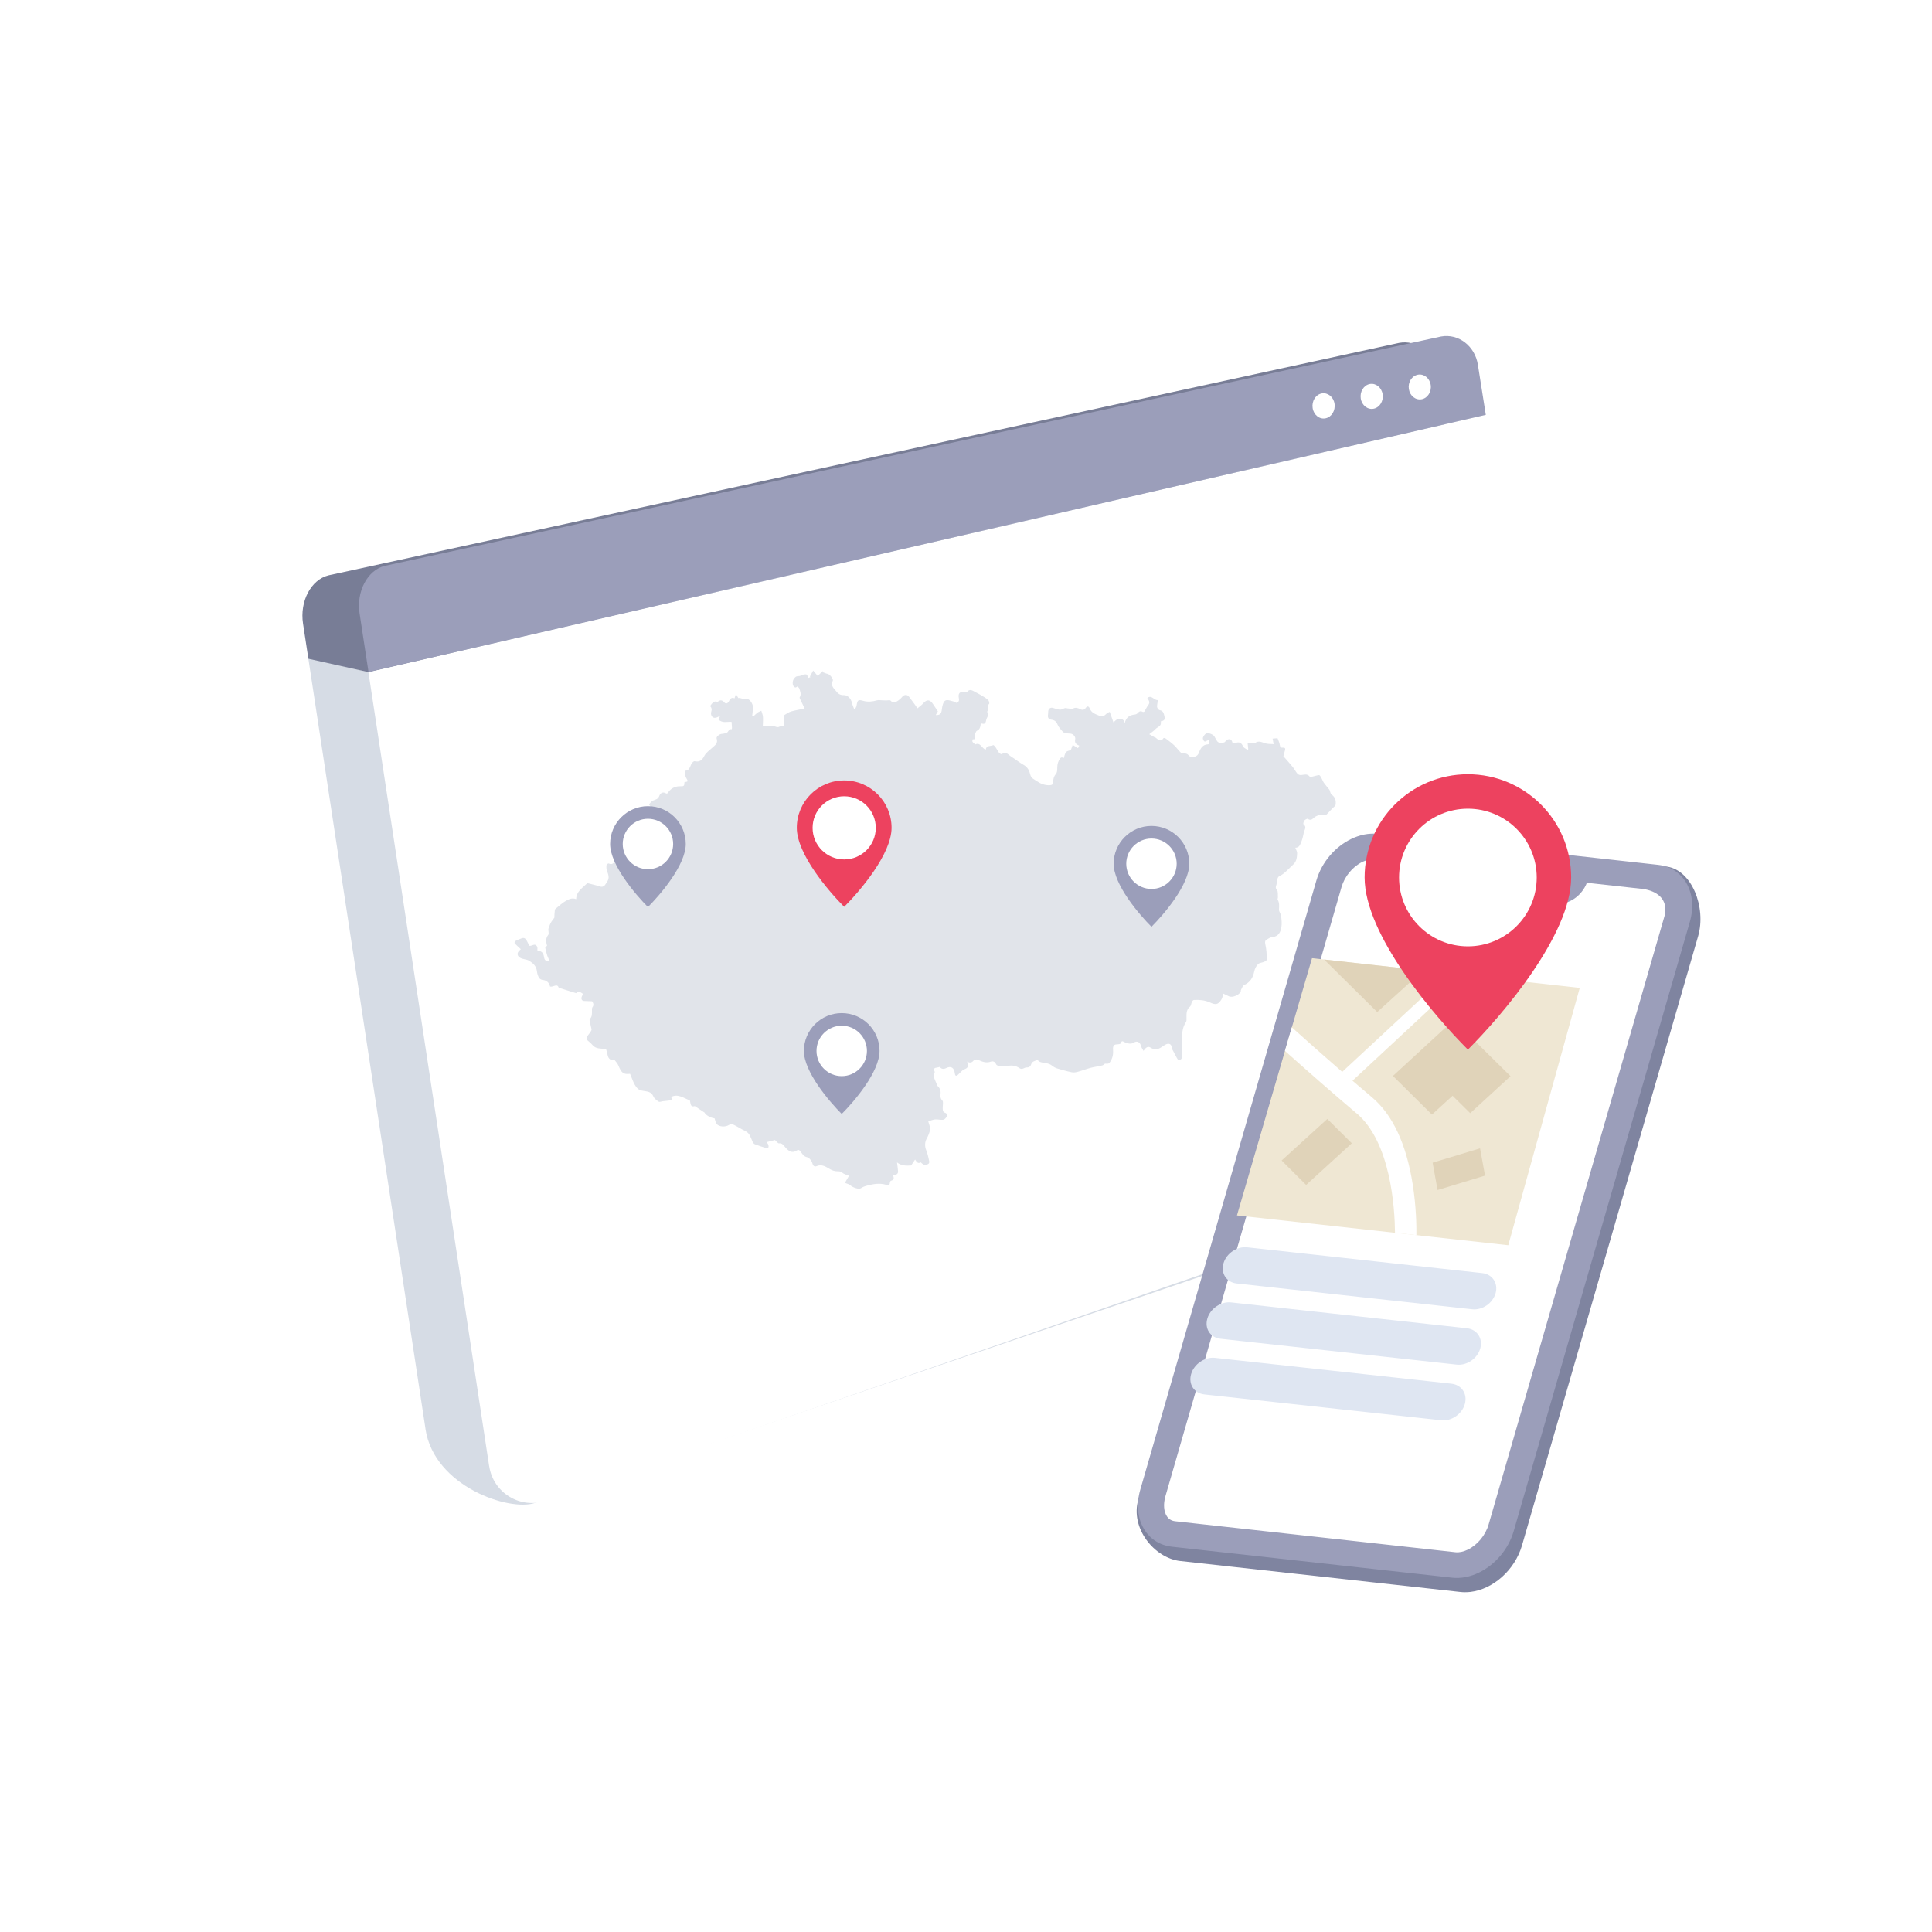
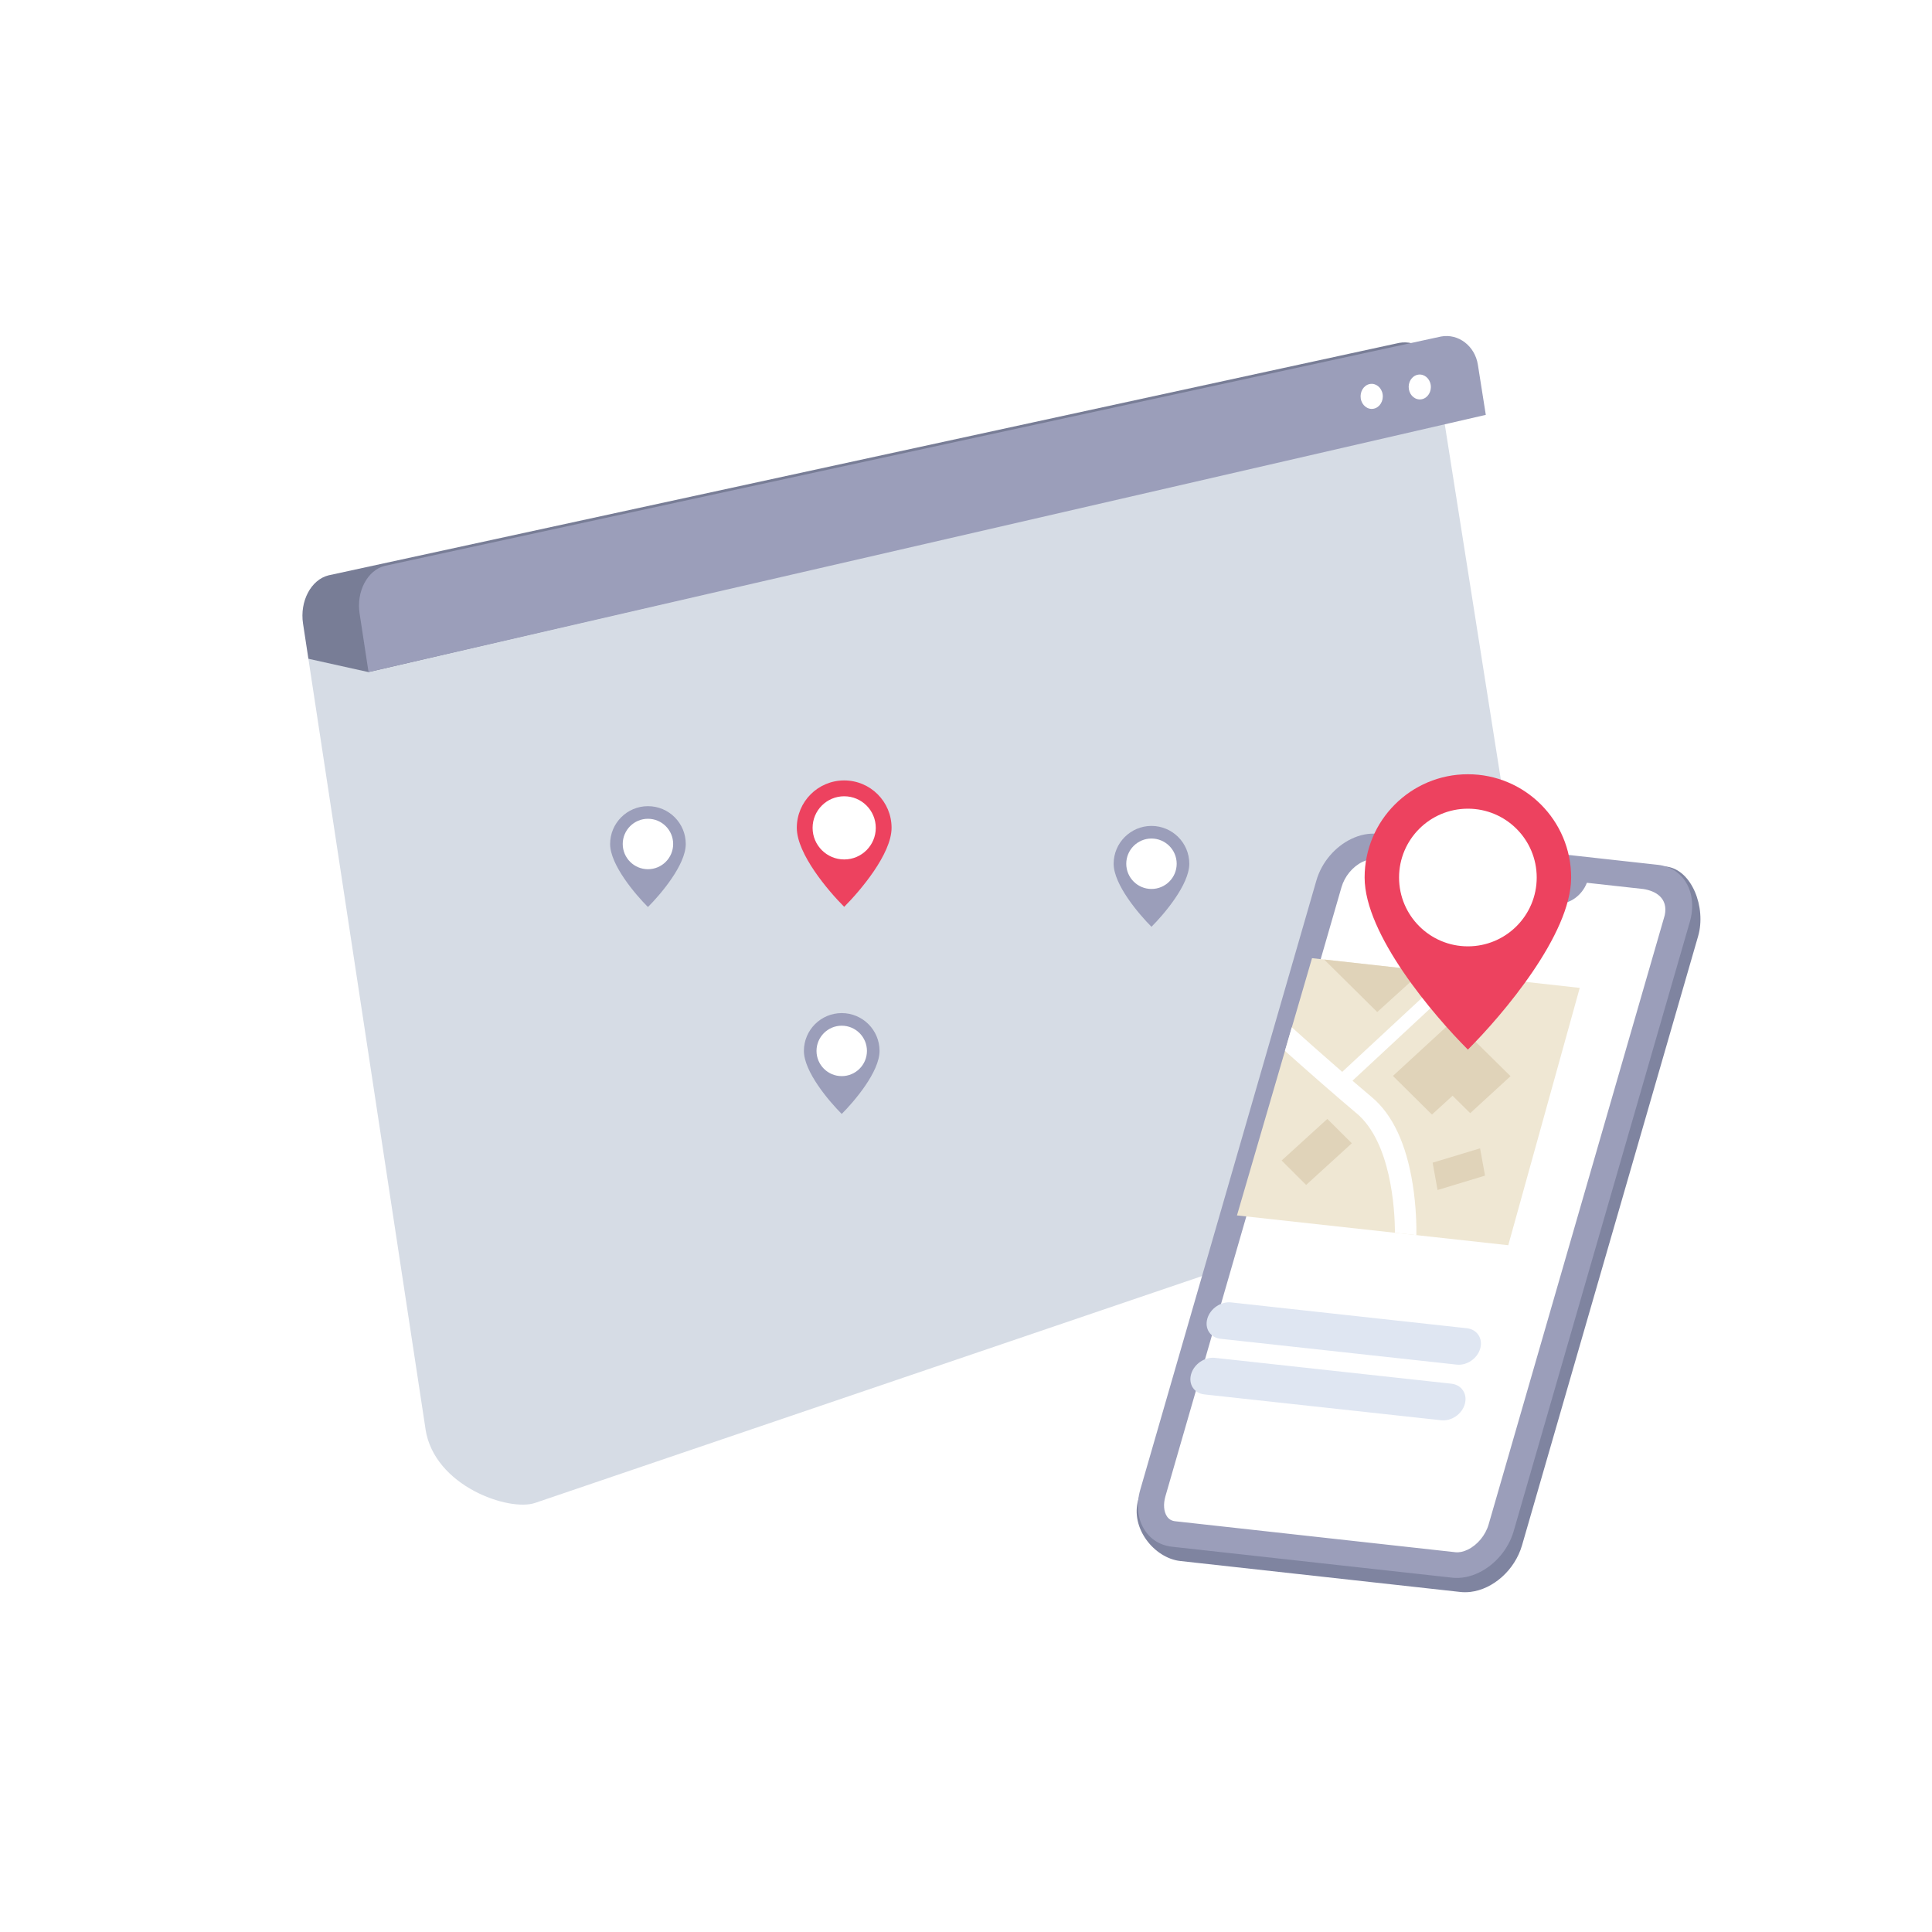
<svg xmlns="http://www.w3.org/2000/svg" id="Vrstva_1" data-name="Vrstva 1" viewBox="0 0 400 400">
  <defs>
    <style> .cls-1, .cls-2 { fill: #fff; } .cls-3 { fill: #ed425f; } .cls-4 { fill: #efe7d3; } .cls-5 { fill: #7f84a0; } .cls-6 { fill: #e0d3b9; } .cls-7 { fill: #dfe6f2; } .cls-8 { fill: #e1e4ea; } .cls-9, .cls-10 { fill: #9b9eba; } .cls-11 { filter: url(#drop-shadow-2); } .cls-12 { filter: url(#drop-shadow-1); } .cls-13 { fill: #787d96; } .cls-13, .cls-10, .cls-14, .cls-15, .cls-2 { fill-rule: evenodd; } .cls-14 { fill: #d6dce5; } .cls-15 { fill: #dde6f3; } </style>
    <filter id="drop-shadow-1" filterUnits="userSpaceOnUse">
      <feOffset dx="5.34" dy="6.68" />
      <feGaussianBlur result="blur" stdDeviation="26.72" />
      <feFlood flood-color="#0f1928" flood-opacity=".12" />
      <feComposite in2="blur" operator="in" />
      <feComposite in="SourceGraphic" />
    </filter>
    <filter id="drop-shadow-2" filterUnits="userSpaceOnUse">
      <feOffset dx="5.34" dy="6.68" />
      <feGaussianBlur result="blur-2" stdDeviation="26.72" />
      <feFlood flood-color="#0f1928" flood-opacity=".12" />
      <feComposite in2="blur-2" operator="in" />
      <feComposite in="SourceGraphic" />
    </filter>
  </defs>
  <g>
    <g class="cls-12">
      <g>
        <g>
          <g>
            <path class="cls-14" d="m82.75,289.19c1.81,11.88,17.35,17.13,22.7,15.29l207.98-70.74c2.33-.72,3.9-3.37,3.5-5.91l-23.21-147.07-235.21,48.95,24.25,159.48Z" />
            <path class="cls-13" d="m293.72,80.76l-1.66-10.52c-.62-3.94-4.08-6.6-7.72-5.93L62.67,112.44c-3.62.9-5.98,5.38-5.27,9.99l1.11,7.28,12.44,2.76,222.77-51.71Z" />
          </g>
          <g>
            <path class="cls-15" d="m267.48,77.33c.23,1.43,1.43,2.39,2.7,2.14,1.27-.25,2.11-1.61,1.89-3.04-.22-1.43-1.43-2.39-2.7-2.14-1.27.25-2.11,1.61-1.89,3.04Z" />
            <g>
              <path class="cls-15" d="m277.57,75.35c.22,1.42,1.43,2.38,2.7,2.13,1.27-.25,2.11-1.6,1.89-3.02-.22-1.42-1.43-2.37-2.7-2.13-1.27.24-2.11,1.6-1.89,3.02Z" />
              <path class="cls-15" d="m257.39,79.34c.23,1.44,1.44,2.41,2.7,2.15,1.27-.25,2.11-1.63,1.88-3.07s-1.44-2.4-2.7-2.15c-1.27.25-2.11,1.62-1.88,3.07Z" />
            </g>
          </g>
        </g>
        <g>
          <g>
-             <path class="cls-2" d="m95.95,296.9c.84,5.52,6.48,8.93,11.75,7.11l214.03-73.85c2.3-.71,3.85-3.32,3.45-5.83l-22.91-145.11-231.33,53.25,25,164.43Z" />
            <path class="cls-10" d="m302.28,79.22l-1.64-10.38c-.61-3.89-4.03-6.51-7.62-5.85l-218.71,47.49c-3.57.89-5.9,5.3-5.2,9.85l1.85,12.13,231.33-53.25Z" />
          </g>
          <g>
            <path class="cls-2" d="m276.39,75.83c.22,1.41,1.42,2.36,2.67,2.11,1.25-.25,2.08-1.59,1.86-3-.22-1.41-1.42-2.36-2.67-2.11-1.25.24-2.08,1.59-1.86,3Z" />
            <g>
              <path class="cls-2" d="m286.35,73.88c.22,1.4,1.41,2.34,2.66,2.1,1.25-.24,2.08-1.58,1.86-2.98-.22-1.4-1.41-2.34-2.66-2.1-1.25.24-2.09,1.57-1.86,2.98Z" />
-               <path class="cls-2" d="m266.43,77.81c.22,1.42,1.42,2.38,2.67,2.12,1.25-.25,2.08-1.61,1.86-3.03s-1.42-2.37-2.67-2.12c-1.25.25-2.08,1.6-1.86,3.03Z" />
            </g>
          </g>
        </g>
      </g>
    </g>
-     <path class="cls-8" d="m253.29,205.69c-.14.46-.19.9-.4,1.23-.71,1.13-1.21,1.16-2.39.62-1.08-.48-2.17-.57-3.29-.51-.15,0-.33.18-.41.34-.17.34-.19.85-.44,1.05-.93.75-.65,1.84-.71,2.85,0,.14-.07.28-.15.4-.8,1.22-.8,2.64-.74,4.07,0,.16-.08.32-.09.48,0,.48,0,.97,0,1.45,0,.49.05.99-.03,1.46-.03.17-.39.35-.6.35-.14,0-.3-.31-.42-.51-.28-.5-.53-1.01-.8-1.51-.02-.04-.07-.08-.08-.12-.09-.58-.23-1.25-.85-1.24-.46,0-.92.37-1.34.65-.76.52-1.48.72-2.37.13-.52-.34-1,.02-1.42.7-.21-.39-.44-.67-.51-.98-.19-.82-.81-1.18-1.48-.76-.63.4-1.25.2-1.88-.04-.32-.12-.64-.53-.82.18-.04.16-.52.24-.8.24-.89,0-.86.64-.82,1.32.06.97-.22,1.82-.77,2.53-.16.21-.6.16-.9.14-.19.13-.37.33-.59.38-.8.19-1.62.29-2.42.5-.87.23-1.72.57-2.59.8-.41.11-.87.2-1.28.11-1.03-.21-2.06-.5-3.08-.81-.36-.11-.72-.33-1.03-.58-.74-.6-1.63-.46-2.42-.74-.17-.06-.31-.22-.6-.42-.16.06-.51.17-.83.33-.15.08-.32.23-.38.4-.17.52-.4.85-.98.82-.5-.03-.92.56-1.49.16-.85-.6-1.73-.66-2.69-.42-.55.14-1.18-.03-1.77-.11-.15-.02-.37-.18-.42-.33-.21-.58-.75-.62-1.05-.51-.92.35-1.73.05-2.56-.32-.43-.19-.78-.17-1.11.19-.36.4-.76.42-1.26.11.37,1.01.21,1.34-.67,1.66-.25.09-.45.36-.67.55-.2.18-.38.39-.59.57-.39.33-.56.14-.62-.34-.13-1.16-.79-1.57-1.75-1.09-.58.29-1.03.22-1.36-.23-.22.05-.44.13-.66.15-.44.03-.63.23-.44.72.03.07.08.17.06.21-.5.96.16,1.73.43,2.56.03.1.07.22.14.29.49.44.71.97.63,1.66-.05.49-.05.95.39,1.4.22.22.06.88.06,1.34,0,.53-.06,1.05.62,1.22.15.04.39.51.35.57-.23.32-.5.75-.83.81-.55.1-1.15-.11-1.71-.06-.47.04-.92.25-1.42.41.14.58.43,1.15.37,1.65-.09.68-.38,1.34-.71,1.94-.39.71-.41,1.57-.11,2.32.3.75.49,1.56.64,2.36.11.61-.46.65-.8.78-.17.06-.45-.19-.67-.32-.11-.07-.27-.28-.31-.25-.55.36-.83-.09-1.14-.58-.31.47-.58.87-.82,1.23-1.03.07-2.05.07-2.92-.64.08.7.17,1.24.21,1.79.06.76-.52.77-1.05.88.28.59.2.97-.39,1.12-.1.02-.22.19-.23.31-.05.59-.18.72-.82.53-1.28-.38-2.57-.18-3.85.16-.49.13-.91.26-1.33.55-.47.32-1.73-.16-2.23-.62-.25-.23-.64-.29-1.1-.48.33-.57.61-1.05.85-1.47-.53-.23-1.03-.32-1.37-.62-.36-.32-.65-.3-1.05-.31-.5,0-1.04-.16-1.49-.42-.89-.52-1.71-1.11-2.78-.65-.36.16-.73.07-.9-.6-.13-.5-.66-1.15-1.08-1.24-.64-.13-.9-.55-1.23-.99-.24-.32-.45-.7-.9-.41-1.02.67-1.75.11-2.44-.71-.33-.4-.62-.84-1.25-.76-.22.03-.51-.4-.84-.69-.46.12-1.05.26-1.71.43.17.28.31.43.36.61.04.17.04.4-.04.54-.05.09-.29.13-.42.09-.8-.25-1.61-.5-2.39-.81-.2-.08-.38-.37-.48-.61-.36-.79-.55-1.66-1.41-2.08-.88-.42-1.7-.98-2.58-1.39-.25-.12-.66-.03-.9.12-.66.43-1.99.41-2.5-.23-.24-.3-.29-.77-.44-1.17-.8-.05-1.94-.74-2.05-1.17-.69-.46-1.32-.88-2.03-1.35-.72.15-.84.02-1.03-1.19-1.29-.46-2.49-1.46-3.9-.69.05.1.14.26.26.47-.13.08-.24.19-.35.21-.53.08-1.07.12-1.61.19-.29.03-.65.21-.86.08-.42-.27-.9-.63-1.09-1.07-.45-1.06-1.34-1.01-2.09-1.16-.54-.11-.89-.13-1.35-.67-.72-.87-.96-1.9-1.39-2.86-1.38.16-1.79-.18-2.41-1.71-.19-.48-.6-.86-.91-1.29-.63.34-1.19-.07-1.35-.97-.08-.44-.22-.87-.3-1.15-1.11-.17-2.1.05-2.87-.9-.27-.34-.64-.59-.95-.89-.35-.34-.22-.67.02-.99.21-.29.44-.56.63-.86.09-.13.18-.32.16-.45-.1-.56-.26-1.1-.38-1.65-.03-.16-.05-.42.04-.5.52-.51.42-1.19.43-1.85,0-.19,0-.44.09-.56.38-.5.16-.91-.07-1.25-.59-.02-1.1-.03-1.62-.06-.58-.03-.67-.5-.51-.9.12-.3.37-.59,0-.75-.33-.15-.79-.63-1.13,0-.03.06-.1.09-.03.03-.66-.2-1.22-.38-1.78-.55-.54-.17-1.09-.35-1.84-.58-.29-.98-1.14-.06-1.79-.24-.14-.8-.74-1.3-1.5-1.36-.27-.02-.64-.21-.78-.45-.23-.39-.38-.87-.43-1.33-.13-1.05-.7-1.61-1.53-2.15-.68-.44-1.43-.28-2.07-.74-.42-.3-.55-.78-.22-1.21.13-.16.29-.3.48-.49-.45-.42-.88-.8-1.27-1.21-.06-.07-.01-.41.07-.45.44-.23.91-.41,1.37-.59.51-.2.85.05,1.09.55.16.33.34.66.52,1,.54.1,1.15-.67,1.61.18.09.17.03.45.04.76.03.01.15.09.28.11.74.09.99.57,1.1,1.32.07.46.3.97,1.11.67-.16-.36-.34-.68-.45-1.02-.17-.53-.31-1.07-.41-1.61-.02-.11.23-.26.37-.42-.21-.75-.35-1.52.26-2.27.19-.23-.05-.87.03-1.26.15-.4.27-.83.47-1.2.2-.38.48-.7.75-1.08.02-.44.03-1.04.11-1.62.02-.17.24-.31.39-.43.6-.48,1.17-1.03,1.83-1.4.62-.35,1.3-.74,2.19-.39.02-1.55,1.2-2.24,2.32-3.32.41.11,1.16.31,1.92.49.54.13,1.1.51,1.61.03.23-.22.37-.55.56-.81.56-.77.23-1.53-.05-2.32-.12-.34-.12-.75-.08-1.11.02-.15.35-.4.45-.35.83.42,1.12-.25,1.52-.76.11-.14.37-.19.57-.21.39-.04.78-.03,1.28-.04-.04-1.2-.1-2.34-.12-3.49-.01-.86.56-1.19,1.28-.8.18.1.43.02.78.03-.5-.85-.41-1.4.23-1.84.14-.1.15-.48.14-.74,0-.24-.13-.47-.08-.9.84.41,1.68.81,2.59,1.26.28-.77.5-1.38.76-2.1-.28-.29-.41-.7-.01-1.21.1-.13-.06-.56-.17-.83-.09-.23-.44-.54-.41-.59.22-.31.47-.65.79-.79.54-.23,1.09-.26,1.35-1.02.15-.43.64-.89,1.28-.52.37.22.44-.05.66-.33.58-.75,1.42-1.12,2.36-1.1.77.02.87-.03.89-.85.83-.14.79-.12.33-.94-.2-.36-.21-.86-.29-1.3,0-.04.08-.14.13-.14,1.1-.01.95-1.32,1.59-1.8.1-.08.24-.19.34-.16.96.22,1.53-.14,2.01-1.09.36-.7,1.09-1.19,1.68-1.73.55-.5,1.21-.89.87-1.9-.12-.36.66-.94,1.07-.94.33,0,.66-.12.98-.21.42-.13.44-.91,1.05-.74.01,0,.08-.17.08-.26-.02-.42-.05-.84-.08-1.27-.89-.1-1.87.36-2.75-.52.15-.29.29-.55.38-.72-.34.13-.73.41-1.12.4-.61-.02-.91-.67-.71-1.3q.22-.67-.24-1.13.8-1.31,1.51-.83c.47-.45.91-.53,1.44.08.32.37.73.18.95-.28.26-.57.64-.84,1.14-.56.11-.34.21-.62.3-.91.15.26.3.51.5.85.4-.17.9.32,1.54.15.7-.18,1.54,1,1.49,1.85-.03.57-.11,1.14-.17,1.72.06.04.13.08.19.12.29-.27.56-.57.88-.81.24-.18.54-.28.82-.42.12.41.31.82.34,1.24.05.65-.02,1.3-.03,1.98.8-.02,1.45-.04,2.1-.05.45,0,.86.41,1.37.12.29-.17.72-.07,1-.08,0-.8,0-1.51,0-2.22,0-.05.01-.12.04-.13.45-.25.87-.57,1.35-.71.87-.25,1.77-.39,2.8-.61-.37-.77-.64-1.34-.91-1.91-.06-.13-.17-.32-.12-.39.4-.64.11-1.27-.09-1.88-.06-.17-.41-.39-.42-.38-.38.44-.71.06-.84-.21-.13-.29-.11-.73-.01-1.04.09-.3.33-.59.58-.77.2-.14.51-.1.87-.16.09-.15,1.14-.48,1.41-.26.14.11.15.44.22.7l.54-.21s-.1-.07-.14-.1c.23-.42.45-.83.68-1.25.31.37.62.75.94,1.12.31-.3.68-.66,1.05-1.02,0,.09.02.17.02.26.33.11.65.27.99.33.43.08,1.24,1.06,1.06,1.43-.54,1.1.33,1.65.82,2.29.34.46.84.71,1.47.68.78-.04,1.48.73,1.68,1.6.09.41.27.8.42,1.2.07.03.14.06.21.09.11-.24.28-.46.32-.71.2-1.19.31-1.3,1.38-1,.97.27,1.9.17,2.83-.1.38-.11.83,0,1.24,0,.25,0,.49.01.74.02.3,0,.72-.12.86.04.47.54.93.38,1.36.12.39-.24.77-.56,1.06-.93.36-.45,1.02-.5,1.38-.02.39.52.78,1.04,1.17,1.57.19.25.35.52.58.86.42-.36.87-.66,1.22-1.06.74-.85,1.4-.8,2.05.23.3.47.62.92.97,1.45-.1.18-.26.45-.44.76.92.05,1.17-.33,1.26-1.17.07-.66.29-1.61.72-1.83.5-.26,1.3.13,1.97.26.1.02.18.15.27.22.46-.11.67-.38.57-.89-.21-1.08.14-1.49,1.16-1.32.16.03.42.1.48.02.59-.86,1.22-.32,1.83-.01.6.3,1.19.64,1.76,1,.32.2.65.42.9.71.13.16.21.64.13.7-.55.43-.07,1.17-.42,1.64.53.65-.07,1.12-.18,1.67-.17.84-.33.94-1.13.71-.07.63-.12,1.24-.79,1.55-.26.12-.34.65-.55,1.07.05.23.5.75-.32.7-.02,0-.13.39-.06.5.16.23.4.4.58.56,1.09-.54,1.35.89,2.17,1.06.12-.94,1-.64,1.56-.92.08-.04.38.3.52.51.25.35.42.76.69,1.09.13.16.5.34.59.26.82-.68,1.32.16,1.89.51.9.56,1.73,1.24,2.65,1.76.77.44,1.13,1.15,1.31,1.95.19.81.84,1.01,1.34,1.36.8.56,1.68.9,2.66.86.46-.02.76-.14.76-.69,0-.61.12-1.15.54-1.61.2-.22.29-.66.29-1,0-.65.03-1.2.34-1.82.3-.58.5-.81,1.01-.49.16-.45.22-.96.48-1.25.25-.27.72-.31.98-.41.16-.43.27-.75.39-1.07.34.21.68.42,1.1.67.06-.12.15-.31.26-.53-.63-.24-1.01-.56-.84-1.34.11-.51-.42-1.08-.96-1.14-.36-.04-.72-.03-1.08-.1-.19-.04-.41-.15-.54-.3-.39-.47-.85-.92-1.07-1.47-.26-.67-.68-.94-1.24-1.01-.69-.09-.85-.48-.73-1.13.04-.22,0-.45.04-.67.08-.56.52-.8,1.03-.63.46.15.94.33,1.41.35.34.02.67-.24,1.02-.32.18-.04.39.05.58.06.39.02.84.16,1.15,0,.53-.27,1-.06,1.42.15.53.26.86.15,1.18-.29.3-.4.61-.32.79.14.39.97,1.21,1.18,1.99,1.51.64.27,1.09.01,1.52-.45.16-.17.41-.22.64-.34l.77,2.17c.25-.19.53-.59.86-.63.55-.06,1.3-.28,1.46.83.28-1.29,1.08-1.73,2.14-1.83.19-.02.41-.13.54-.28.29-.33.58-.53,1.02-.28.1.06.33.03.38-.05.28-.44.49-.95.81-1.35.44-.56.1-.98-.2-1.45.89-.76,1.39.55,2.21.42-.08.53-.22.99-.19,1.43.02.24.33.63.55.66.78.13.85.76,1,1.38.16.69-.27.84-.78.94.23,1.05-.69,1.13-1.12,1.62-.32.36-.74.61-1.27,1.04.45.26.79.45,1.12.64.06.03.14.03.2.07.54.45,1.07.98,1.64.09.04-.06.33,0,.45.09.6.45,1.2.89,1.75,1.41.51.48.92,1.08,1.43,1.56.16.15.51.03.76.09.24.06.53.13.68.31.4.47.73.63,1.35.42.54-.18.77-.45.96-.98.3-.87.81-1.56,1.79-1.6.09,0,.17-.06.31-.11-.02-.24-.03-.47-.05-.71-.11-.01-.18-.04-.24-.02-.25.08-.55.33-.71.24-.19-.1-.39-.55-.33-.75.1-.34.35-.69.63-.88.41-.26,1.46.14,1.75.59.21.33.36.71.59,1.01.13.17.37.3.57.32.35.04.7-.03.95-.13.22-.2.41-.48.66-.57.63-.22.91.24,1,.84.31-.07.55-.12.78-.18.63-.15,1.06.02,1.36.75.13.32.59.48.9.72.07-.03.13-.06.2-.09-.04-.38-.08-.76-.13-1.25.32,0,.67,0,1.02,0,.16,0,.38.07.47-.01.81-.71,1.61-.09,2.42.08.45.09.93.07,1.47.1-.09-.49-.15-.8-.21-1.14.34-.03.64-.05,1.02-.08.15.43.4.88.46,1.35.06.51.26.66.67.61.46-.05.52.19.4.6-.11.38-.21.77-.32,1.16.63.72,1.29,1.43,1.9,2.19.37.45.64,1,1.02,1.45.15.18.48.28.72.27.63-.03,1.26-.38,1.84.34.11.13.56-.04.84-.1.36-.07.72-.22,1.08-.23.13,0,.31.29.42.47.2.36.33.77.56,1.11.35.5.77.95,1.14,1.43.08.1.09.27.15.4.08.2.13.47.28.58.61.47.94.97.89,1.85-.02.38-.05.5-.31.7-.41.33-.75.77-1.14,1.15-.25.24-.56.67-.8.62-.94-.17-1.72-.03-2.43.66-.24.23-.64.44-1.07.09-.12-.1-.56.13-.74.33-.16.18-.27.71-.2.77.76.58.21,1.14.09,1.7-.15.66-.27,1.34-.52,1.94-.23.54-.41,1.24-1.25,1.23.15.42.39.78.38,1.12-.04.87-.1,1.72-.81,2.36-.96.86-1.77,1.9-2.95,2.46-.16.08-.28.35-.33.56-.1.38-.08.8-.2,1.16-.13.4-.26.66.12,1.11.26.31.15.98.19,1.49.01.17-.12.39-.05.5.39.66.3,1.34.27,2.05-.02.43.39.87.44,1.33.1.77.18,1.57.06,2.31-.17,1.09-.66,1.95-1.86,2.05-.41.03-.82.3-1.19.53-.31.19-.4.43-.28.95.24,1.02.29,2.09.34,3.14,0,.17-.34.4-.57.5-.42.19-.97.18-1.27.48-.38.38-.68.96-.79,1.51-.27,1.35-.89,2.27-2.08,2.81-.31.14-.47.67-.68,1.04-.04.07,0,.2-.03.29-.27.74-1.74,1.35-2.44,1.02-.34-.16-.68-.33-1.19-.57Z" />
    <g>
      <circle class="cls-1" cx="174.78" cy="171.18" r="8.72" />
      <path class="cls-3" d="m174.78,161.58c-5.42,0-9.81,4.39-9.81,9.81s6.54,13.09,9.81,16.36c3.27-3.27,9.81-10.94,9.81-16.36s-4.39-9.81-9.81-9.81Zm0,16.36c-3.61,0-6.54-2.93-6.54-6.54s2.93-6.54,6.54-6.54,6.54,2.93,6.54,6.54-2.93,6.54-6.54,6.54Z" />
    </g>
    <g>
      <circle class="cls-1" cx="174.27" cy="217.4" r="6.96" />
      <path class="cls-9" d="m174.27,209.75c-4.32,0-7.83,3.51-7.83,7.83s5.22,10.44,7.83,13.05c2.61-2.61,7.83-8.72,7.83-13.05s-3.51-7.83-7.83-7.83Zm0,13.05c-2.88,0-5.22-2.34-5.22-5.22s2.34-5.22,5.22-5.22,5.22,2.34,5.22,5.22-2.34,5.22-5.22,5.22Z" />
    </g>
    <g>
      <circle class="cls-1" cx="238.4" cy="178.66" r="6.96" />
      <path class="cls-9" d="m238.4,171c-4.32,0-7.83,3.51-7.83,7.83s5.22,10.44,7.83,13.05c2.61-2.61,7.83-8.72,7.83-13.05s-3.51-7.83-7.83-7.83Zm0,13.05c-2.88,0-5.22-2.34-5.22-5.22s2.34-5.22,5.22-5.22,5.22,2.34,5.22,5.22-2.34,5.22-5.22,5.22Z" />
    </g>
    <g>
      <circle class="cls-1" cx="134.15" cy="174.57" r="6.96" />
      <path class="cls-9" d="m134.15,166.91c-4.32,0-7.83,3.51-7.83,7.83s5.22,10.44,7.83,13.05c2.61-2.61,7.83-8.72,7.83-13.05s-3.51-7.83-7.83-7.83Zm0,13.05c-2.88,0-5.22-2.34-5.22-5.22s2.34-5.22,5.22-5.22,5.22,2.34,5.22,5.22-2.34,5.22-5.22,5.22Z" />
    </g>
  </g>
  <g>
    <g class="cls-11">
      <g>
        <g>
          <path class="cls-2" d="m297.99,319.65c-.21,0-.41-.01-.62-.03l-57.99-6.41c-1.75-.19-3.65-1.48-4.85-3.27-.65-.98-1.66-2.96-1.01-5.2l38.57-125.15c1.1-3.8,4.49-6.92,7.89-7.32.24-.03.48-.04.71-.04.21,0,.41.01.62.03h.15s57.83,3.8,57.83,3.8c1.13.15,1.98,1.1,2.5,1.88,1.5,2.24,2.01,5.65,1.25,8.29l-36.46,126.12c-1.08,3.74-4.47,6.87-7.88,7.27-.24.03-.47.04-.71.04Z" />
          <path class="cls-5" d="m280.7,175.54c.09,0,.17,0,.25.01l.15.02h.15s57.43,3.77,57.43,3.77c.76.67,1.87,3.51,1.16,5.95l-36.46,126.12c-.79,2.75-3.25,4.68-5.07,4.89-.11.01-.22.02-.32.02-.09,0-.17,0-.25-.01l-57.99-6.41c-.65-.07-1.73-.73-2.45-1.81-.27-.4-.85-1.42-.59-2.39l38.56-125.13.02-.05.02-.06c.79-2.75,3.25-4.68,5.07-4.89.11-.01.22-.02.33-.02m0-6.66c-.37,0-.73.02-1.1.06-4.67.55-9.19,4.49-10.69,9.65l-38.59,125.21c-1.71,5.92,3.35,12.11,8.69,12.7l57.99,6.41c.33.04.66.05.98.05.37,0,.73-.02,1.1-.06,4.67-.55,9.19-4.49,10.69-9.65l36.46-126.12c1.71-5.92-1.3-13.82-6.64-14.41l-57.92-3.79c-.33-.04-.66-.05-.98-.05h0Z" />
        </g>
        <g>
          <g>
            <path class="cls-2" d="m299.7,316.52c2.7-1.31,4.9-3.96,5.76-6.92l36.46-126.12c.69-2.38.45-4.69-.67-6.33-.84-1.23-2.09-1.97-3.63-2.14l-57.99-6.41c-1.3-.14-2.7.13-4.07.8-2.7,1.31-4.9,3.96-5.76,6.92l-36.46,126.12c-.69,2.38-.45,4.69.67,6.33.84,1.23,2.09,1.97,3.63,2.14l57.99,6.41c1.29.14,2.7-.13,4.07-.8Z" />
            <path class="cls-9" d="m276.73,171.77c.9-.44,1.78-.62,2.56-.53l55.6,6.14c2.6.4,5.17,1.9,4.44,5.42l-36.46,126.12c-.65,2.25-2.31,4.26-4.33,5.24-.9.43-1.78.62-2.56.53l-57.99-6.41c-.75-.08-1.32-.41-1.72-1-.67-.99-.79-2.54-.33-4.15l36.46-126.12c.65-2.25,2.31-4.26,4.33-5.24h0m-2.34-4.74c-3.28,1.59-6.08,4.76-7.19,8.6l-36.46,126.12c-1.71,5.92,1.22,11.21,6.56,11.8l57.99,6.41c1.88.21,3.8-.19,5.58-1.06,3.28-1.59,6.08-4.76,7.19-8.6l36.46-126.12c1.71-5.92-1.22-11.21-6.56-11.8l-57.99-6.41c-1.88-.21-3.8.19-5.58,1.06h0Z" />
          </g>
          <g>
            <path class="cls-2" d="m317.39,177.06l-24.16-2.67c-.25-.03-.33-.12-.39-.21-.16-.24-.26-.75-.06-1.45l26.9,2.97c-.6.84-1.48,1.36-2.16,1.36-.04,0-.08,0-.13,0Z" />
            <path class="cls-9" d="m290.35,169.12l-.78,2.68c-.86,2.96.61,5.6,3.28,5.9l24.16,2.67c.16.02.33.03.49.03,2.52,0,5.09-2.08,5.89-4.86l.78-2.68-33.83-3.74h0Z" />
          </g>
        </g>
      </g>
    </g>
    <g>
-       <path class="cls-7" d="m304.8,271.07l-48.76-5.34c-2.11-.23-3.33-2.1-2.73-4.17h0c.6-2.07,2.8-3.55,4.9-3.32l48.67,5.34c2.1.23,3.34,2.09,2.77,4.16h0c-.58,2.07-2.75,3.56-4.85,3.33Z" />
      <path class="cls-7" d="m301.6,282.53l-48.9-5.35c-2.12-.23-3.34-2.11-2.73-4.19h0c.61-2.08,2.81-3.57,4.92-3.34l48.81,5.35c2.11.23,3.35,2.1,2.77,4.18h0c-.58,2.08-2.76,3.58-4.87,3.35Z" />
      <path class="cls-7" d="m298.39,294.05l-49.04-5.35c-2.12-.23-3.35-2.12-2.74-4.21h0c.61-2.09,2.82-3.6,4.94-3.36l48.95,5.35c2.11.23,3.36,2.11,2.78,4.2h0c-.58,2.09-2.77,3.6-4.89,3.37Z" />
      <g>
        <polygon class="cls-4" points="312.27 257.81 256.1 251.64 271.64 198.38 327.07 204.53 312.27 257.81" />
        <path class="cls-1" d="m280.84,230.47c7.11,5.99,7.93,19.61,7.98,24.76l4.43.49c.02-1.83-.03-5.83-.75-10.43-1.32-8.42-4.17-14.51-8.45-18.11-1.32-1.11-2.67-2.26-4.03-3.43l23.48-21.83-3.64-.4-21.97,20.4c-3.93-3.41-7.7-6.77-10.44-9.23l-1.42,4.88c4.13,3.69,9.74,8.64,14.8,12.91Z" />
        <polygon class="cls-6" points="274.15 198.66 285.14 209.53 294.63 200.93 274.15 198.66" />
        <polygon class="cls-6" points="288.39 222.76 296.47 230.76 300.74 226.86 304.39 230.47 312.74 222.81 300.96 211.2 288.39 222.76" />
        <polygon class="cls-6" points="307.46 243.4 297.63 246.38 296.61 240.72 306.43 237.75 307.46 243.4" />
        <polygon class="cls-6" points="279.88 236.7 270.42 245.33 265.35 240.27 274.81 231.66 279.88 236.7" />
      </g>
    </g>
    <g>
      <circle class="cls-1" cx="303.91" cy="181.2" r="19" />
      <path class="cls-3" d="m303.91,160.3c-11.81,0-21.38,9.57-21.38,21.38s14.25,28.5,21.38,35.63c7.13-7.13,21.38-23.82,21.38-35.63s-9.57-21.38-21.38-21.38Zm0,35.63c-7.87,0-14.25-6.38-14.25-14.25s6.38-14.25,14.25-14.25,14.25,6.38,14.25,14.25-6.38,14.25-14.25,14.25Z" />
    </g>
  </g>
</svg>